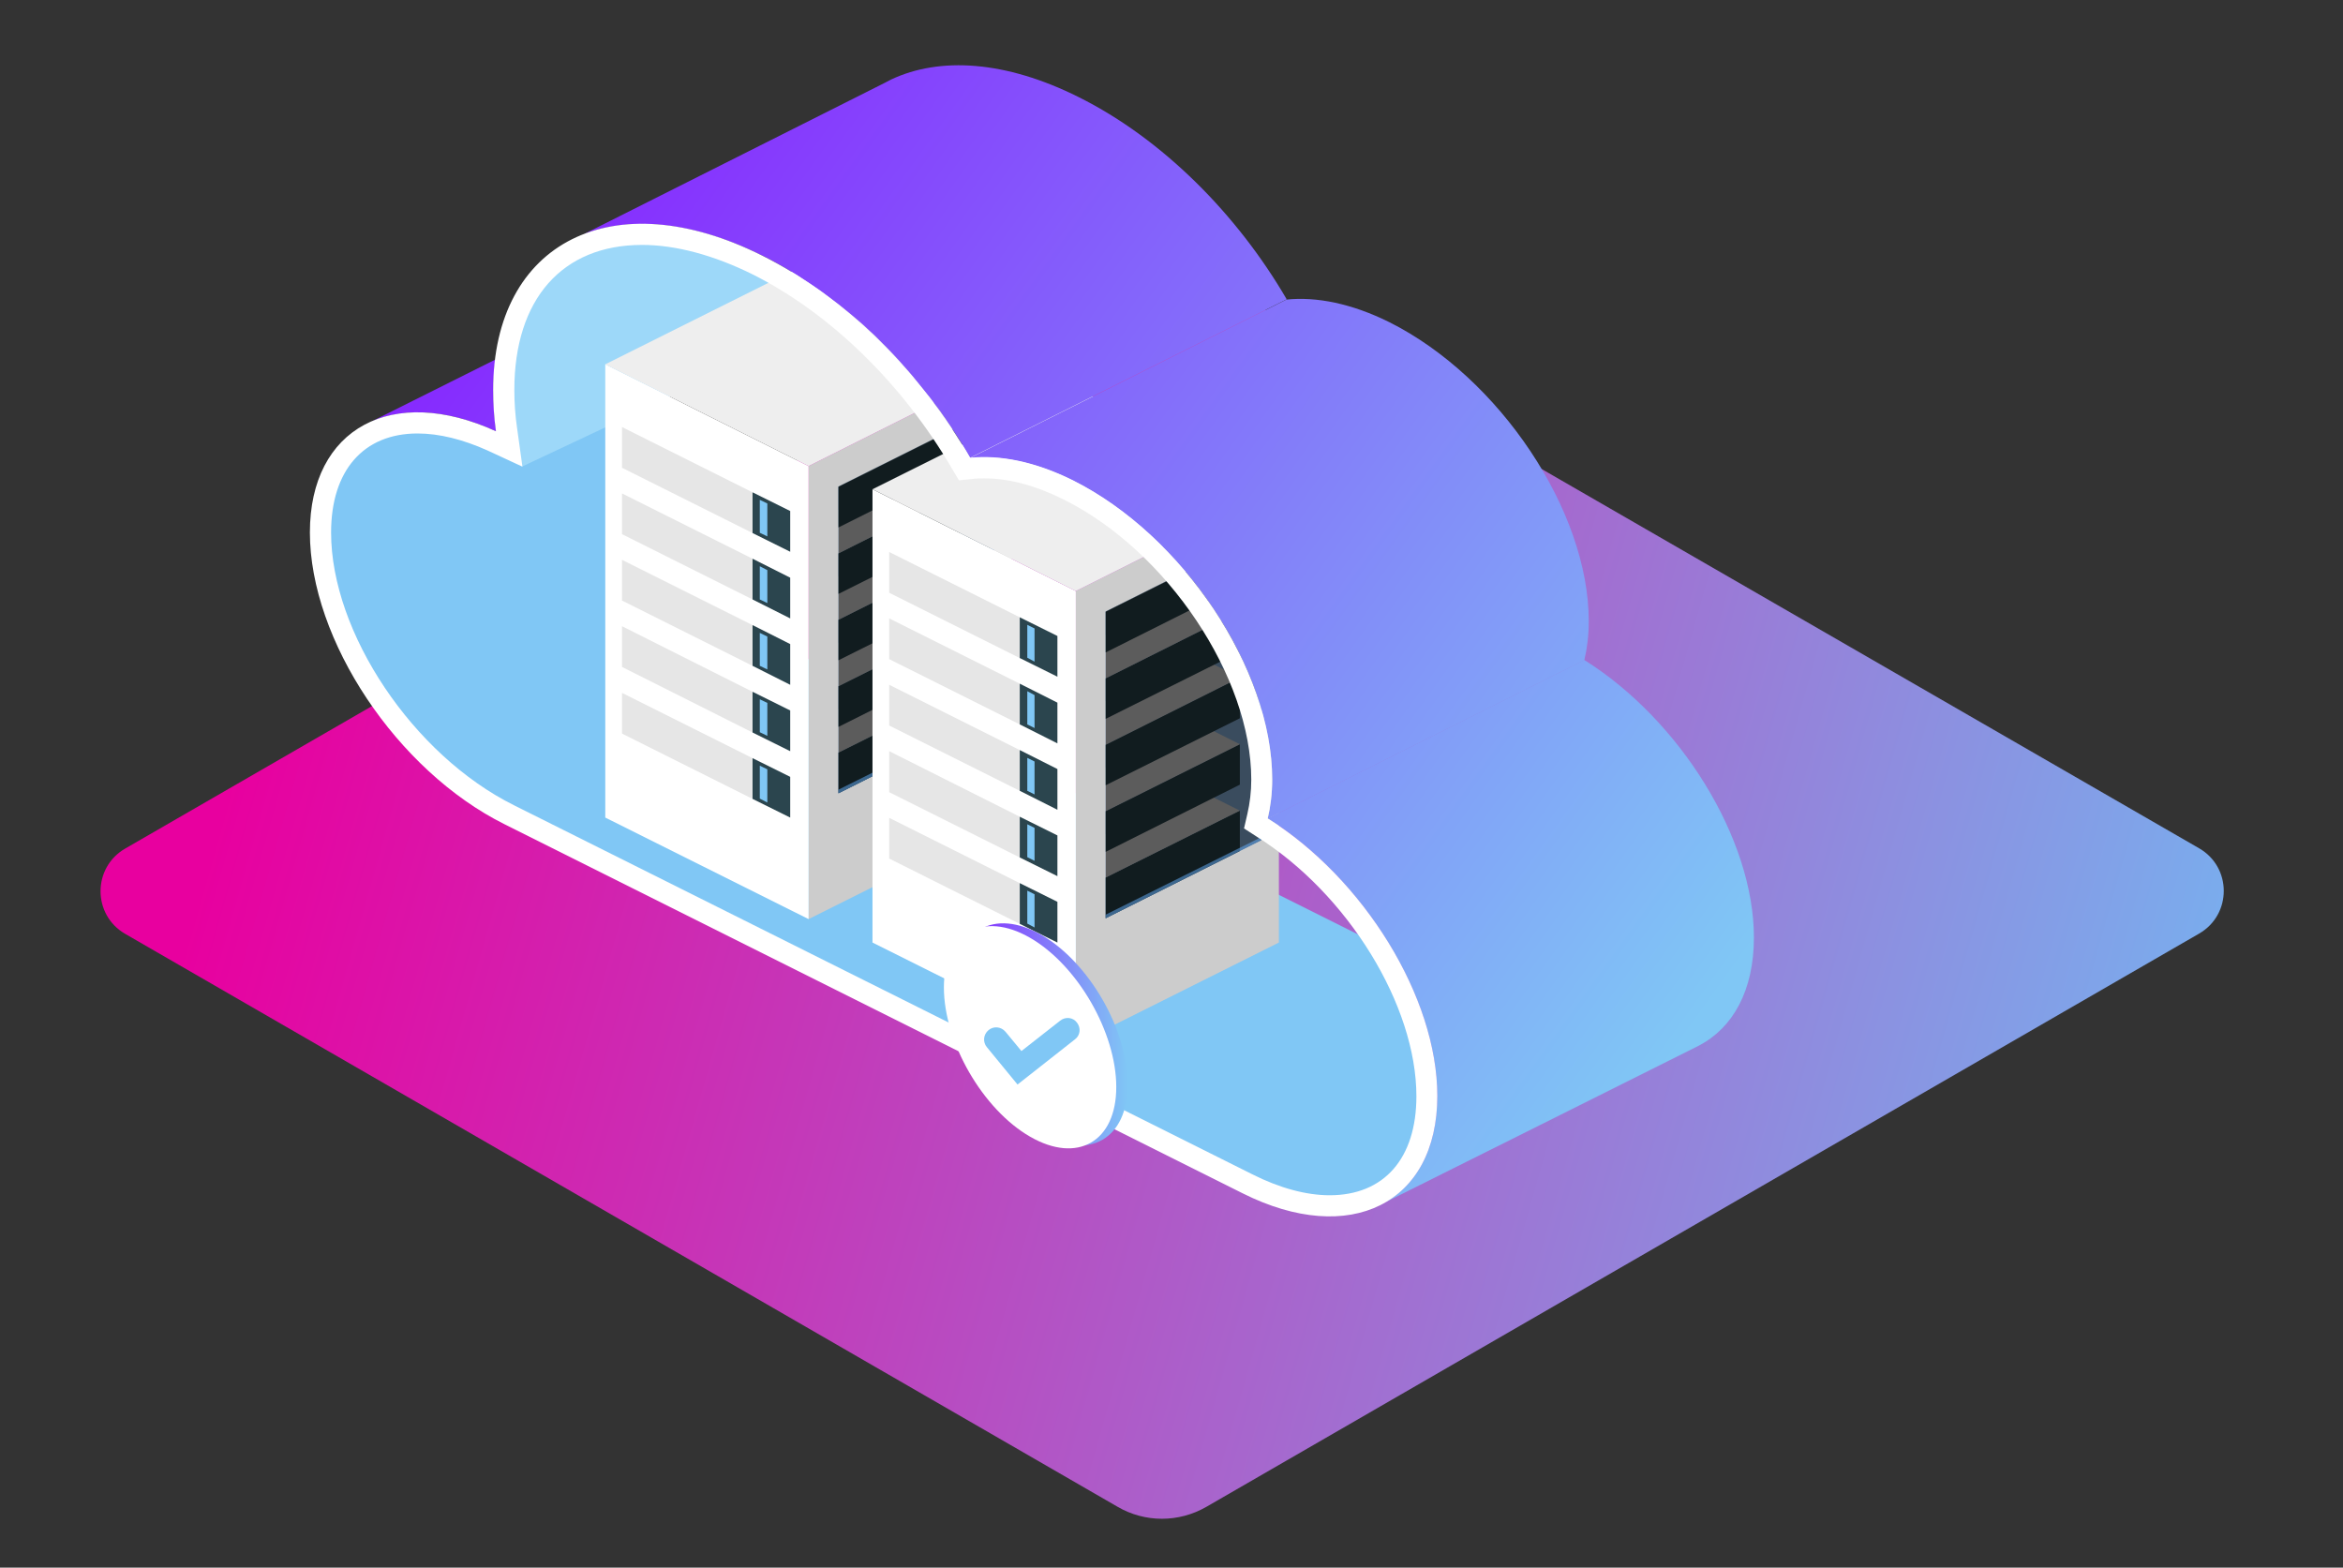
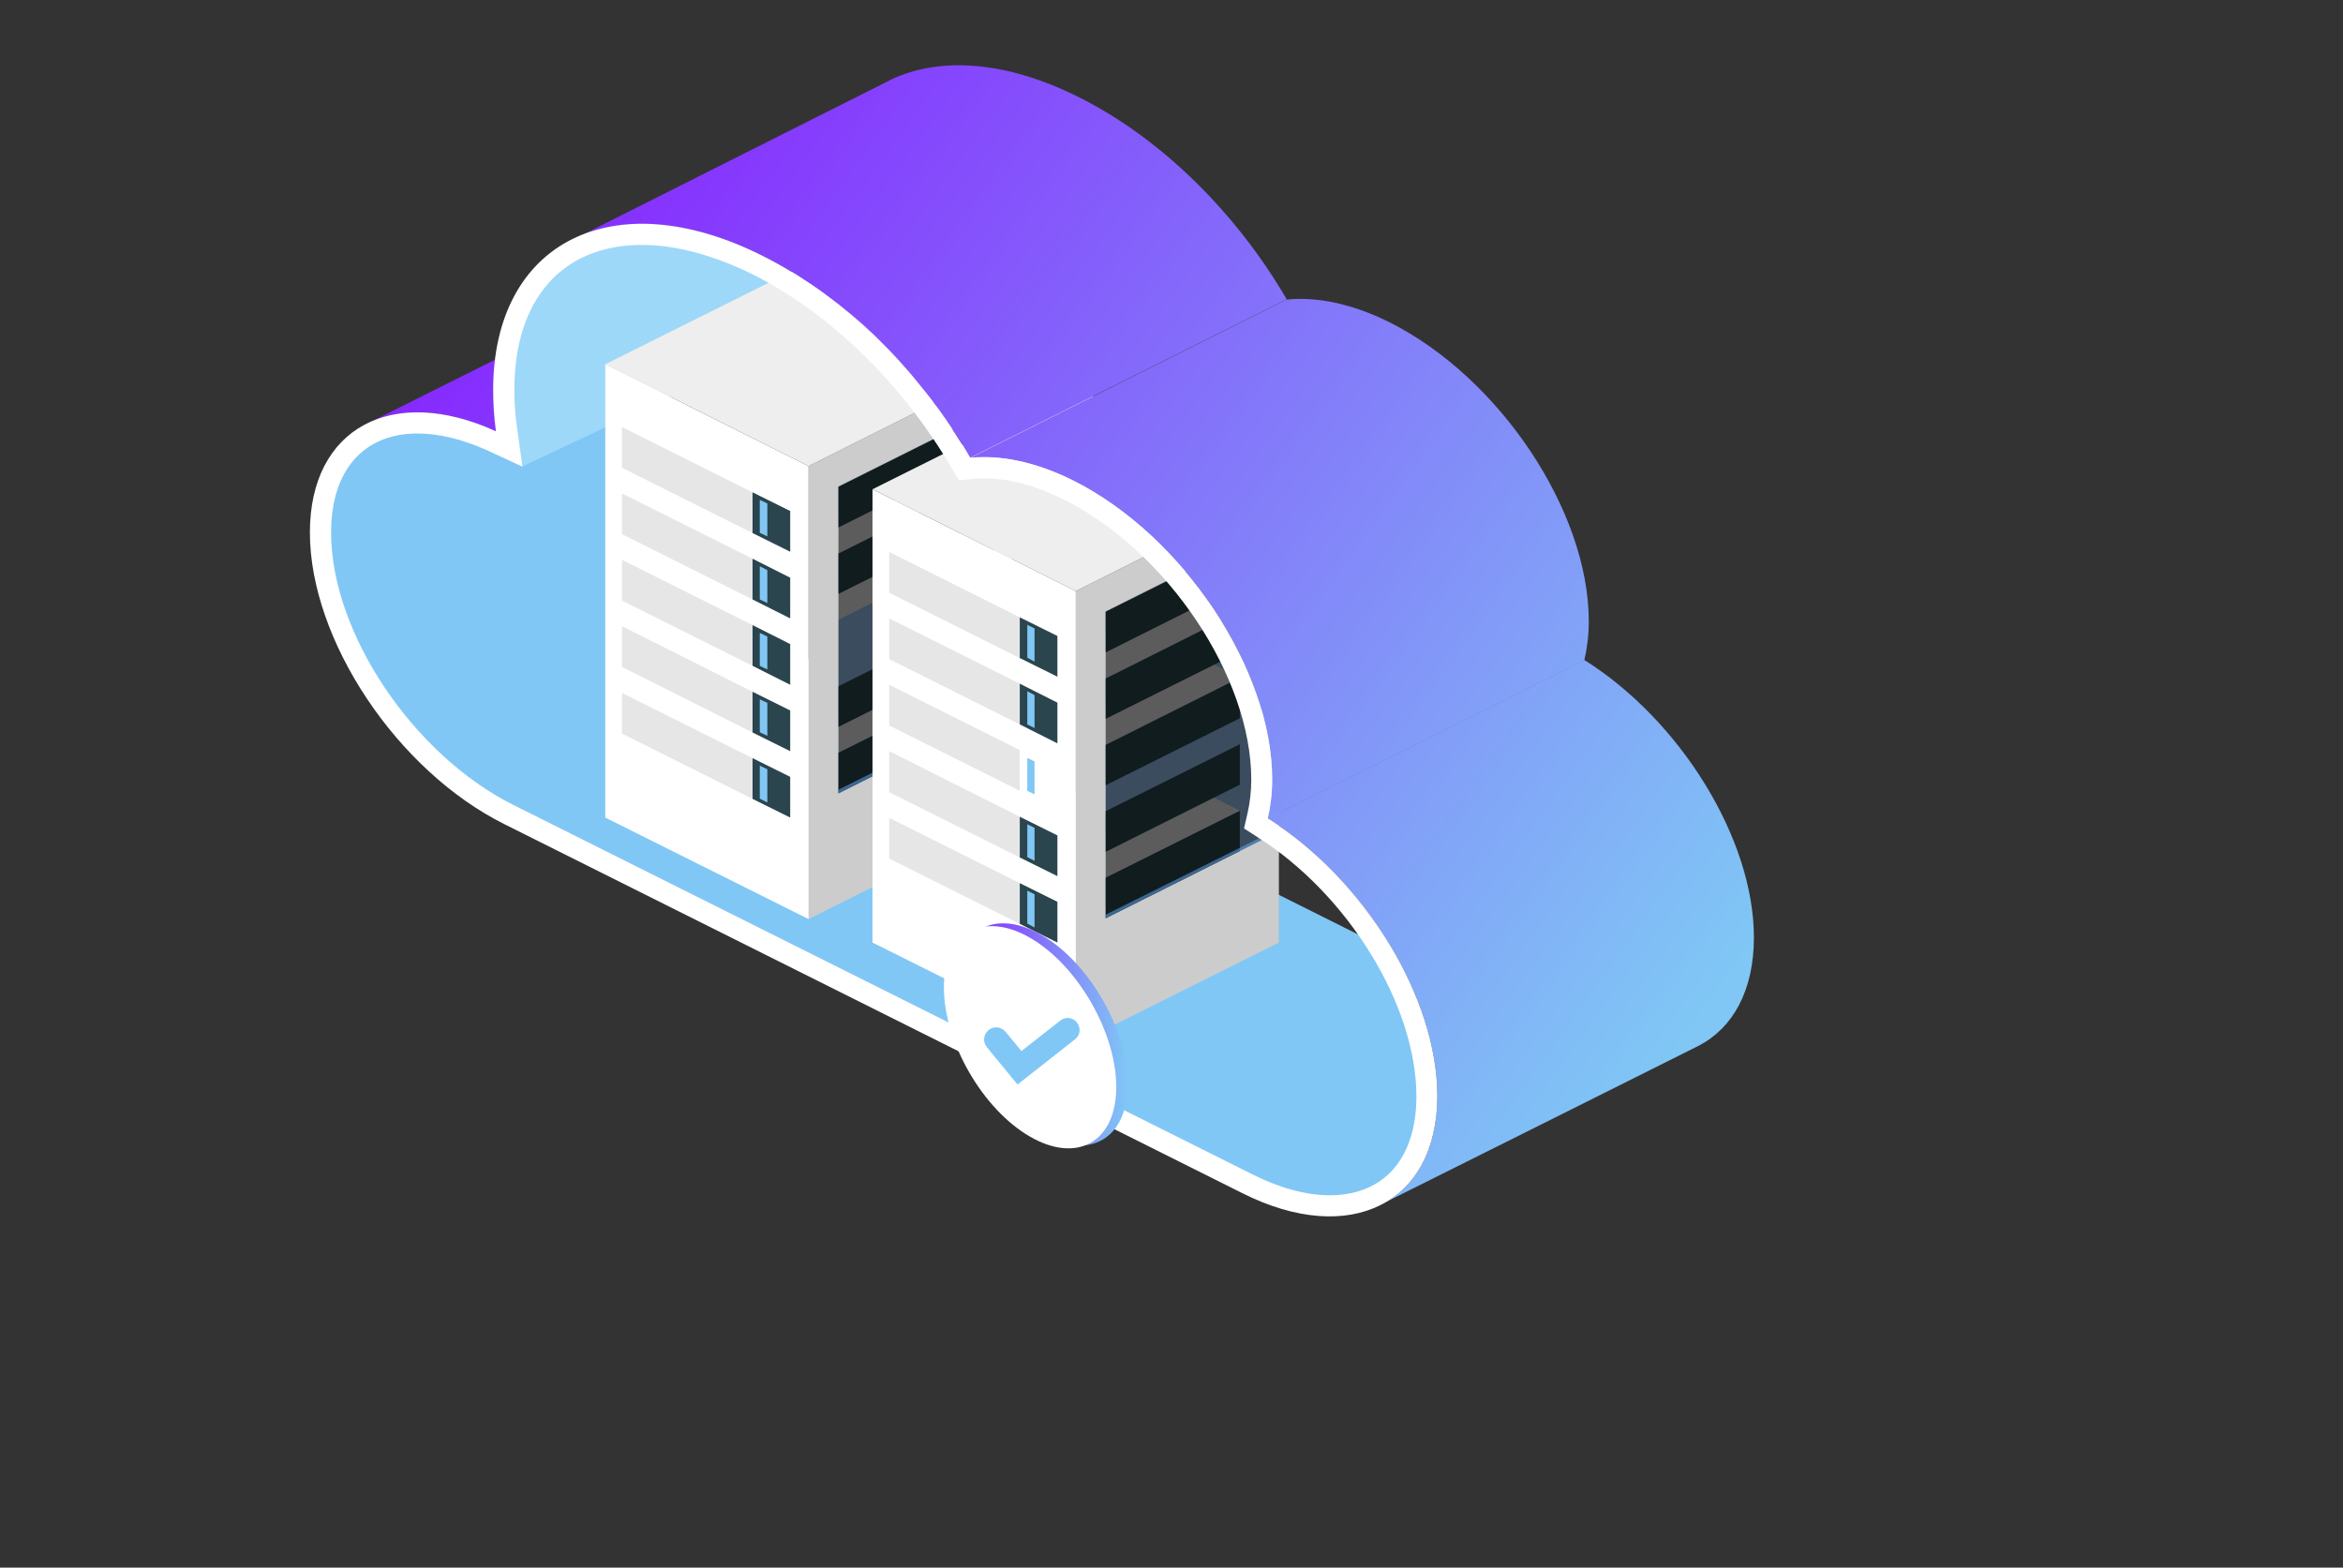
<svg xmlns="http://www.w3.org/2000/svg" xmlns:xlink="http://www.w3.org/1999/xlink" id="Layer_1" x="0px" y="0px" viewBox="0 0 840 562" style="enable-background:new 0 0 840 562;" xml:space="preserve">
  <rect x="0" y="0" width="840" height="562" fill="#333333" stroke="none" />
  <style type="text/css">	.st0{fill:url(#SVGID_1_);}	.st1{fill:#80C7F5;}	.st2{fill:#9DD8F9;}	.st3{fill:#CCCCCC;}	.st4{fill:#FFFFFF;}	.st5{fill:#E6E6E6;}	.st6{fill:#2B454E;}	.st7{fill:#EEEEEE;}	.st8{opacity:0.6;fill:#68B2FF;}	.st9{clip-path:url(#SVGID_00000008850637493637883250000011981143813798830261_);fill:#2B454E;}	.st10{clip-path:url(#SVGID_00000008850637493637883250000011981143813798830261_);fill:#E6E6E6;}	.st11{clip-path:url(#SVGID_00000008850637493637883250000011981143813798830261_);fill:none;}	.st12{opacity:0.6;}	.st13{opacity:0.5;fill:#68B2FF;}	.st14{clip-path:url(#SVGID_00000094606611333821485510000004014005437703223480_);fill:#2B454E;}	.st15{clip-path:url(#SVGID_00000094606611333821485510000004014005437703223480_);fill:#E6E6E6;}	.st16{clip-path:url(#SVGID_00000094606611333821485510000004014005437703223480_);fill:none;}	.st17{fill:url(#SVGID_00000177459955820262526700000015623855918813967764_);}	.st18{fill:url(#SVGID_00000155826844343980645400000018344435866072611232_);}	.st19{fill:url(#SVGID_00000081640592135089298070000012304247844859334825_);}	.st20{fill:url(#SVGID_00000182528539558240364530000014015889969074635709_);}	.st21{fill:url(#XMLID_00000181792246002105690960000013426526169729377164_);}</style>
  <linearGradient id="SVGID_1_" gradientUnits="userSpaceOnUse" x1="96.735" y1="228.956" x2="875.597" y2="449.419">
    <stop offset="0" style="stop-color:#E8009F" />
    <stop offset="1" style="stop-color:#69C7F9" />
  </linearGradient>
-   <path class="st0" d="M44.9,334.8l355.8,205.4c9.8,5.7,21.9,5.7,31.8,0l355.9-205.5c11.8-6.8,11.8-23.8,0-30.6L432.5,98.8 c-9.8-5.7-21.9-5.7-31.8,0L44.9,304.2C33.1,311,33.1,328,44.9,334.8z" />
  <path class="st1" d="M113.8,190.9c0,37.6,30.7,83.4,68.3,102.2l264.6,132.3c10.6,5.3,20.6,8,29.9,8c5.6,0,10.8-1,15.3-3l0.4-0.4 l0.4,0l0.4-0.3h0.4l1.5-0.8c11.3-6.4,17.5-19.1,17.5-35.9c0-15.3-3.3-34.9-12.8-51.6L294.5,238.8c-38.6-19.3-69.8-66.1-69.8-104.6 c0-1,0-2,0.1-2.9L178,157.6l-1.2-0.5c-9.5-4.3-18.6-6.6-27-6.6c-5.7,0-10.9,1-15.5,3C121,159.5,113.8,172.7,113.8,190.9z" />
  <path class="st2" d="M179.6,139.8c0,3.5,0.2,7,0.6,10.6l7.1,16.8l137.8-64.9l-38.5,0.2l-0.6-0.4c-1.1-0.7-2.1-1.4-3.2-2 c-1.7-1.1-3.4-2.1-5.1-3c-1.5-0.8-3.1-1.7-4.6-2.4l-1.1-0.6c-14.6-7.3-28.7-11-41.7-11c-7,0-13.6,1.1-19.5,3.3l-0.4,0.4h-0.6 c-16.4,6.5-26.9,21.6-29.4,42.4C179.8,132.6,179.6,136.1,179.6,139.8z" />
  <polygon class="st3" points="362.7,293.1 289.9,329.5 289.9,167.1 362.7,130.6 " />
  <polygon class="st4" points="289.9,329.5 217,293.1 217,130.6 289.9,167.1 " />
  <polygon class="st5" points="269.8,286.4 223,263 223,248.4 269.8,271.8 " />
  <polygon class="st6" points="283.3,293.1 269.8,286.4 269.8,271.8 283.3,278.5 " />
  <polygon class="st1" points="272.4,274.5 275.1,275.8 275.1,287.7 272.4,286.3 " />
  <polygon class="st5" points="269.8,262.6 223,239.1 223,224.5 269.8,248 " />
  <polygon class="st6" points="283.3,269.3 269.8,262.6 269.8,248 283.3,254.7 " />
  <polygon class="st1" points="272.4,250.7 275.1,252 275.1,263.8 272.4,262.5 " />
  <g>
    <polygon class="st7" points="289.9,167.1 217,130.6 289.9,94.2 362.7,130.6  " />
  </g>
  <polygon class="st5" points="269.8,238.7 223,215.3 223,200.7 269.8,224.1 " />
  <polygon class="st6" points="283.3,245.5 269.8,238.7 269.8,224.1 283.3,230.9 " />
  <polygon class="st1" points="272.4,226.9 275.1,228.2 275.1,240 272.4,238.7 " />
  <polygon class="st5" points="269.8,214.9 223,191.5 223,176.9 269.8,200.3 " />
  <polygon class="st6" points="283.3,221.7 269.8,214.9 269.8,200.3 283.3,207.1 " />
  <polygon class="st1" points="272.4,203 275.1,204.4 275.1,216.2 272.4,214.9 " />
  <polygon class="st5" points="269.8,191.1 223,167.7 223,153.1 269.8,176.5 " />
  <polygon class="st6" points="283.3,197.8 269.8,191.1 269.8,176.5 283.3,183.2 " />
  <polygon class="st1" points="272.4,179.2 275.1,180.5 275.1,192.3 272.4,191 " />
  <polygon class="st8" points="300.6,284.4 356.4,256.4 356.4,146.5 300.6,174.4 " />
  <g>
    <defs>
      <polygon id="SVGID_00000025429681824631924950000017770579411360023941_" points="300.6,296.4 356.4,268.5 356.4,146.5    300.6,174.4   " />
    </defs>
    <clipPath id="SVGID_00000145056013924173708450000015414997642450909570_">
      <use xlink:href="#SVGID_00000025429681824631924950000017770579411360023941_" style="overflow:visible;" />
    </clipPath>
    <polygon style="clip-path:url(#SVGID_00000145056013924173708450000015414997642450909570_);fill:#2B454E;" points="291.4,289   348.7,260.3 348.7,245.8 291.4,274.4  " />
    <polygon style="clip-path:url(#SVGID_00000145056013924173708450000015414997642450909570_);fill:#E6E6E6;" points="286.3,263.8   293.6,273.3 348.7,245.8 328.5,235.7  " />
    <polygon style="clip-path:url(#SVGID_00000145056013924173708450000015414997642450909570_);fill:#2B454E;" points="291.4,265.2   348.7,236.5 348.7,222 291.4,250.6  " />
-     <polygon style="clip-path:url(#SVGID_00000145056013924173708450000015414997642450909570_);fill:#E6E6E6;" points="286.3,240   293.6,249.5 348.7,222 328.5,211.8  " />
-     <polygon style="clip-path:url(#SVGID_00000145056013924173708450000015414997642450909570_);fill:#2B454E;" points="291.4,241.3   348.7,212.7 348.7,198.1 291.4,226.8  " />
    <polygon style="clip-path:url(#SVGID_00000145056013924173708450000015414997642450909570_);fill:#E6E6E6;" points="286.3,216.2   293.6,225.7 348.7,198.1 328.5,188  " />
    <polygon style="clip-path:url(#SVGID_00000145056013924173708450000015414997642450909570_);fill:#2B454E;" points="291.4,217.5   348.7,188.9 348.7,174.3 291.4,203  " />
    <polygon style="clip-path:url(#SVGID_00000145056013924173708450000015414997642450909570_);fill:#E6E6E6;" points="286.3,192.3   293.6,201.9 348.7,174.3 328.5,164.2  " />
    <polygon style="clip-path:url(#SVGID_00000145056013924173708450000015414997642450909570_);fill:#2B454E;" points="291.4,193.7   348.7,165 348.7,150.5 291.4,179.1  " />
    <polygon style="clip-path:url(#SVGID_00000145056013924173708450000015414997642450909570_);fill:#E6E6E6;" points="286.3,168.5   293.6,178 348.7,150.5 328.5,140.4  " />
    <polygon style="clip-path:url(#SVGID_00000145056013924173708450000015414997642450909570_);fill:none;" points="300.6,296.4   356.4,268.5 356.4,200.7 300.6,228.7  " />
  </g>
  <polygon class="st12" points="300.6,284.4 356.4,256.4 356.4,146.5 300.6,174.4 " />
  <polygon class="st13" points="355,147.2 355.3,255.8 300.6,283.1 300.6,284.4 356.4,256.4 356.4,146.5 " />
  <polygon class="st3" points="458.5,337.9 385.7,374.3 385.7,211.9 458.5,175.4 " />
  <polygon class="st4" points="385.7,374.3 312.8,337.9 312.8,175.4 385.7,211.9 " />
  <polygon class="st5" points="365.6,331.2 318.8,307.8 318.8,293.2 365.6,316.6 " />
  <polygon class="st6" points="379.1,337.9 365.6,331.2 365.6,316.6 379.1,323.3 " />
  <polygon class="st1" points="368.3,319.3 370.9,320.6 370.9,332.5 368.3,331.1 " />
  <polygon class="st5" points="365.6,307.4 318.8,284 318.8,269.3 365.6,292.8 " />
  <polygon class="st6" points="379.1,314.1 365.6,307.4 365.6,292.8 379.1,299.5 " />
  <polygon class="st1" points="368.3,295.5 370.9,296.8 370.9,308.6 368.3,307.3 " />
  <polygon class="st7" points="385.7,211.9 312.8,175.4 385.7,139 458.5,175.4 " />
  <polygon class="st5" points="365.6,283.5 318.8,260.1 318.8,245.5 365.6,268.9 " />
-   <polygon class="st6" points="379.1,290.3 365.6,283.5 365.6,268.9 379.1,275.7 " />
  <polygon class="st1" points="368.3,271.7 370.9,273 370.9,284.8 368.3,283.5 " />
  <polygon class="st5" points="365.6,259.7 318.8,236.3 318.8,221.7 365.6,245.1 " />
  <polygon class="st6" points="379.1,266.5 365.6,259.7 365.6,245.1 379.1,251.9 " />
  <polygon class="st1" points="368.3,247.8 370.9,249.2 370.9,261 368.3,259.7 " />
  <polygon class="st5" points="365.6,235.9 318.8,212.5 318.8,197.9 365.6,221.3 " />
  <polygon class="st6" points="379.1,242.6 365.6,235.9 365.6,221.3 379.1,228 " />
  <polygon class="st1" points="368.3,224 370.9,225.3 370.9,237.2 368.3,235.8 " />
  <polygon class="st8" points="396.4,329.2 452.2,301.2 452.2,191.3 396.4,219.2 " />
  <g>
    <defs>
      <polygon id="SVGID_00000124131671101950077330000007060394025500940448_" points="396.4,341.3 452.2,313.3 452.2,191.3    396.4,219.2   " />
    </defs>
    <clipPath id="SVGID_00000043415497927144593470000000230507370040363943_">
      <use xlink:href="#SVGID_00000124131671101950077330000007060394025500940448_" style="overflow:visible;" />
    </clipPath>
    <polygon style="clip-path:url(#SVGID_00000043415497927144593470000000230507370040363943_);fill:#2B454E;" points="387.2,333.8   444.5,305.1 444.5,290.6 387.2,319.2  " />
    <polygon style="clip-path:url(#SVGID_00000043415497927144593470000000230507370040363943_);fill:#E6E6E6;" points="382.1,308.6   389.4,318.1 444.5,290.6 424.3,280.5  " />
    <polygon style="clip-path:url(#SVGID_00000043415497927144593470000000230507370040363943_);fill:#2B454E;" points="387.2,310   444.5,281.3 444.5,266.8 387.2,295.4  " />
-     <polygon style="clip-path:url(#SVGID_00000043415497927144593470000000230507370040363943_);fill:#E6E6E6;" points="382.1,284.8   389.4,294.3 444.5,266.8 424.3,256.7  " />
    <polygon style="clip-path:url(#SVGID_00000043415497927144593470000000230507370040363943_);fill:#2B454E;" points="387.2,286.1   444.5,257.5 444.5,242.9 387.2,271.6  " />
    <polygon style="clip-path:url(#SVGID_00000043415497927144593470000000230507370040363943_);fill:#E6E6E6;" points="382.1,261   389.4,270.5 444.5,242.9 424.3,232.8  " />
    <polygon style="clip-path:url(#SVGID_00000043415497927144593470000000230507370040363943_);fill:#2B454E;" points="387.2,262.3   444.5,233.7 444.5,219.1 387.2,247.8  " />
    <polygon style="clip-path:url(#SVGID_00000043415497927144593470000000230507370040363943_);fill:#E6E6E6;" points="382.1,237.2   389.4,246.7 444.5,219.1 424.3,209  " />
    <polygon style="clip-path:url(#SVGID_00000043415497927144593470000000230507370040363943_);fill:#2B454E;" points="387.2,238.5   444.5,209.8 444.5,195.3 387.2,223.9  " />
    <polygon style="clip-path:url(#SVGID_00000043415497927144593470000000230507370040363943_);fill:#E6E6E6;" points="382.1,213.3   389.4,222.8 444.5,195.3 424.3,185.2  " />
    <polygon style="clip-path:url(#SVGID_00000043415497927144593470000000230507370040363943_);fill:none;" points="396.4,341.3   452.2,313.3 452.2,245.5 396.4,273.5  " />
  </g>
  <polygon class="st12" points="396.4,329.2 452.2,301.2 452.2,191.3 396.4,219.2 " />
  <polygon class="st13" points="450.8,192 451.2,300.6 396.4,327.9 396.4,329.2 452.2,301.2 452.2,191.3 " />
  <linearGradient id="SVGID_00000088819716718350962140000005180131414060652188_" gradientUnits="userSpaceOnUse" x1="157.753" y1="64.466" x2="598.139" y2="381.098">
    <stop offset="8.011200e-04" style="stop-color:#871FFF" />
    <stop offset="1" style="stop-color:#80C7F5" />
  </linearGradient>
  <path style="fill:url(#SVGID_00000088819716718350962140000005180131414060652188_);" d="M499.8,341.4c9.7,16.8,15.5,34.9,15.5,51.5 c0,18.4-7.1,31.6-18.8,38.2c0.3-0.1,112.5-56.2,112.5-56.2c12.3-6.4,19.8-19.8,19.8-38.8c0-35.5-26.5-78-60.8-99.5l-113.5,56.8 C472.8,304.9,488.8,322.3,499.8,341.4z" />
  <linearGradient id="SVGID_00000161597092402583817870000006383241715740106383_" gradientUnits="userSpaceOnUse" x1="200.371" y1="5.191" x2="640.757" y2="321.823">
    <stop offset="8.011200e-04" style="stop-color:#871FFF" />
    <stop offset="1" style="stop-color:#80C7F5" />
  </linearGradient>
  <path style="fill:url(#SVGID_00000161597092402583817870000006383241715740106383_);" d="M347.8,164.2c10.8-1.1,23.4,1.4,36.9,8.1 c39.5,19.8,71.4,67.7,71.4,107.2c0,5-0.6,9.7-1.6,14l113.5-56.8c1-4.2,1.6-8.9,1.6-14c0-39.5-32-87.4-71.5-107.2 c-13.5-6.7-26.1-9.2-36.9-8.1L347.8,164.2z" />
  <linearGradient id="SVGID_00000083089925323263388300000005510701735370598052_" gradientUnits="userSpaceOnUse" x1="121.162" y1="115.359" x2="561.548" y2="431.991">
    <stop offset="8.011200e-04" style="stop-color:#871FFF" />
    <stop offset="1" style="stop-color:#80C7F5" />
  </linearGradient>
  <path style="fill:url(#SVGID_00000083089925323263388300000005510701735370598052_);" d="M133.2,151.1c11.8-5.1,27.4-4.4,44.7,3.6 c-0.7-5-1-9.9-1-14.8c0-3.8,0.2-7.5,0.7-11L133.2,151.1z" />
  <linearGradient id="SVGID_00000055669018918825398500000001344940413750273460_" gradientUnits="userSpaceOnUse" x1="208.476" y1="-6.081" x2="648.862" y2="310.551">
    <stop offset="8.011200e-04" style="stop-color:#871FFF" />
    <stop offset="1" style="stop-color:#80C7F5" />
  </linearGradient>
  <path style="fill:url(#SVGID_00000055669018918825398500000001344940413750273460_);" d="M209.2,84c17-6.6,39.4-4.6,64,7.6 c0.3,0.2,0.7,0.3,1,0.5c1.6,0.8,3.1,1.6,4.7,2.5c1.8,1,3.5,2,5.3,3.1c1.1,0.6,2.2,1.3,3.3,2.1c1.1,0.7,2.3,1.5,3.4,2.2 c2.3,1.5,4.5,3.1,6.7,4.8c1.1,0.8,2.2,1.7,3.3,2.5c1.4,1.2,2.9,2.3,4.3,3.5c0.9,0.8,1.8,1.5,2.7,2.3c1,0.8,1.9,1.7,2.9,2.6 c1.9,1.7,3.9,3.6,5.7,5.5c1.3,1.3,2.6,2.6,3.8,3.9c0,0,0.1,0.1,0.1,0.1c1.2,1.3,2.5,2.7,3.7,4.1c0.3,0.3,0.6,0.7,0.9,1 c1.4,1.6,2.7,3.1,4,4.8c1.1,1.4,2.3,2.8,3.4,4.2c1,1.2,2,2.5,2.9,3.8c0.2,0.2,0.3,0.4,0.5,0.6c0.9,1.1,1.7,2.3,2.5,3.5 c0.5,0.6,0.9,1.2,1.3,1.9c0.8,1.1,1.5,2.2,2.2,3.3c0.2,0.3,0.4,0.6,0.6,0.9c0.9,1.3,1.7,2.6,2.5,3.9c1,1.6,2,3.3,2.9,4.9l113.5-56.8 c-17.7-30.4-44.5-57.5-74.6-72.5c-26.2-13.1-49.8-14.5-67.2-6.3l-2.3,1.2L209.2,84z" />
  <path class="st4" d="M111.1,190.9c0,38.5,31.2,85.4,69.8,104.6l264.6,132.3c38.5,19.3,69.8,3.7,69.8-34.9c0-35.5-26.5-78-60.8-99.5 c1-4.2,1.6-8.9,1.6-14c0-39.5-32-87.4-71.4-107.2c-13.5-6.7-26.1-9.2-36.9-8.1c-17.7-30.4-44.5-57.5-74.6-72.5 c-53.2-26.6-96.4-5-96.4,48.2c0,4.9,0.3,9.8,1,14.8C140.8,137.7,111.1,153.3,111.1,190.9z M118.7,190.9c0-22.2,11.6-35.5,31-35.5 c7.7,0,16.2,2.1,25.1,6.1l12.5,5.8l-1.9-13.7c-0.7-4.7-1-9.4-1-13.8c0-32.5,17.1-52,45.8-52c12.1,0,25.8,3.7,39.7,10.6 c27.7,13.9,53.7,39.2,71.4,69.6l2.5,4.2l4.9-0.5c1.4-0.2,2.8-0.2,4.3-0.2c8.8,0,18.4,2.6,28.4,7.6c37.1,18.5,67.2,63.6,67.2,100.4 c0,4.3-0.5,8.4-1.4,12.3L446,297l4.5,2.9c32.7,20.5,57.3,60.5,57.3,93.1c0,22.3-11.6,35.5-31.1,35.5c-8.4,0-18-2.6-27.7-7.5 L184.3,288.7C148.1,270.7,118.7,226.8,118.7,190.9z" />
  <g>
    <linearGradient id="XMLID_00000015318149812751862850000010279324879832951483_" gradientUnits="userSpaceOnUse" x1="509.878" y1="370.894" x2="571.696" y2="370.894" gradientTransform="matrix(1 0 0 1 -167.416 0)">
      <stop offset="8.011200e-04" style="stop-color:#871FFF" />
      <stop offset="1" style="stop-color:#80C7F5" />
    </linearGradient>
    <path id="XMLID_11818_" style="fill:url(#XMLID_00000015318149812751862850000010279324879832951483_);" d="M373.4,335.2  c-17-9.8-30.9-1.8-30.9,17.8s13.9,43.7,30.9,53.5c17,9.8,30.9,1.8,30.9-17.8S390.4,345,373.4,335.2z" />
    <path id="XMLID_11817_" class="st4" d="M369.3,336.2c-17-9.8-30.9-1.8-30.9,17.8c0,19.6,13.9,43.7,30.9,53.5  c17,9.8,30.9,1.8,30.9-17.8C400.2,370.1,386.3,346,369.3,336.2z" />
    <g id="XMLID_10900_">
      <path id="XMLID_11816_" class="st1" d="M364.8,388.8l-11-13.4c-1.5-1.8-1.3-4.5,0.6-6.1c1.8-1.5,4.5-1.3,6.1,0.6l5.7,6.9   l13.9-10.9c1.9-1.5,4.6-1.2,6,0.7c1.5,1.9,1.2,4.6-0.7,6L364.8,388.8z" />
    </g>
  </g>
</svg>